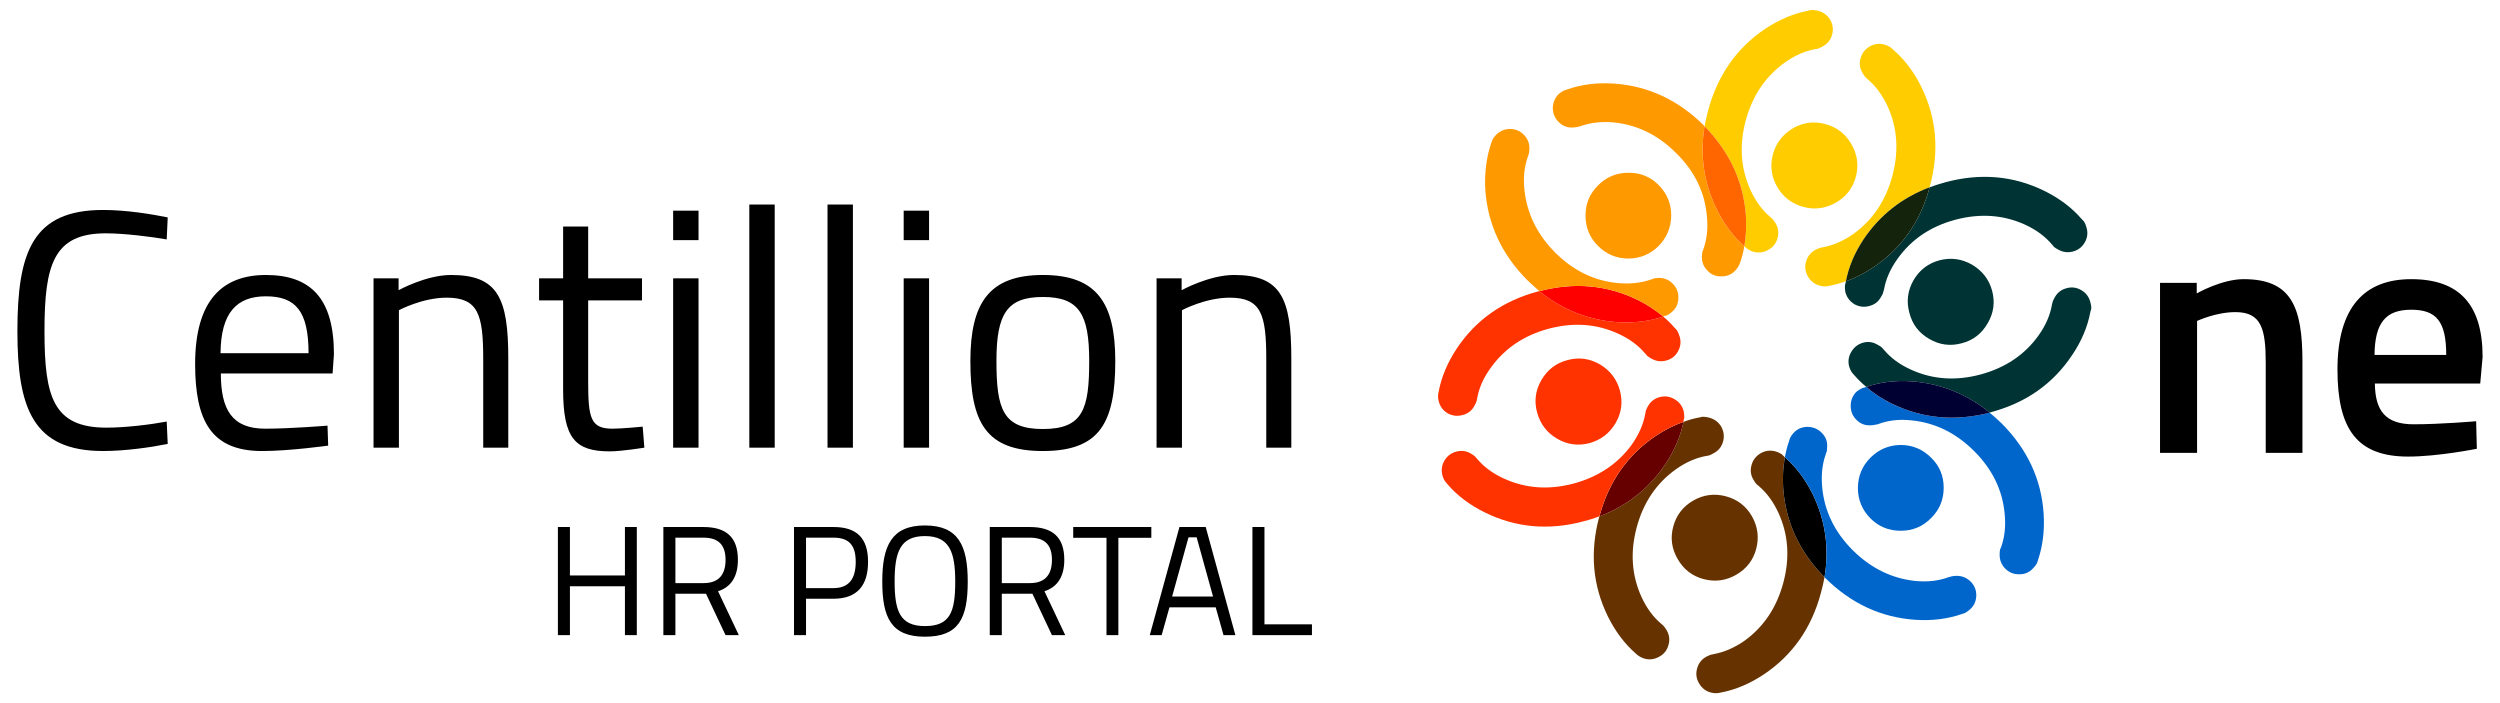
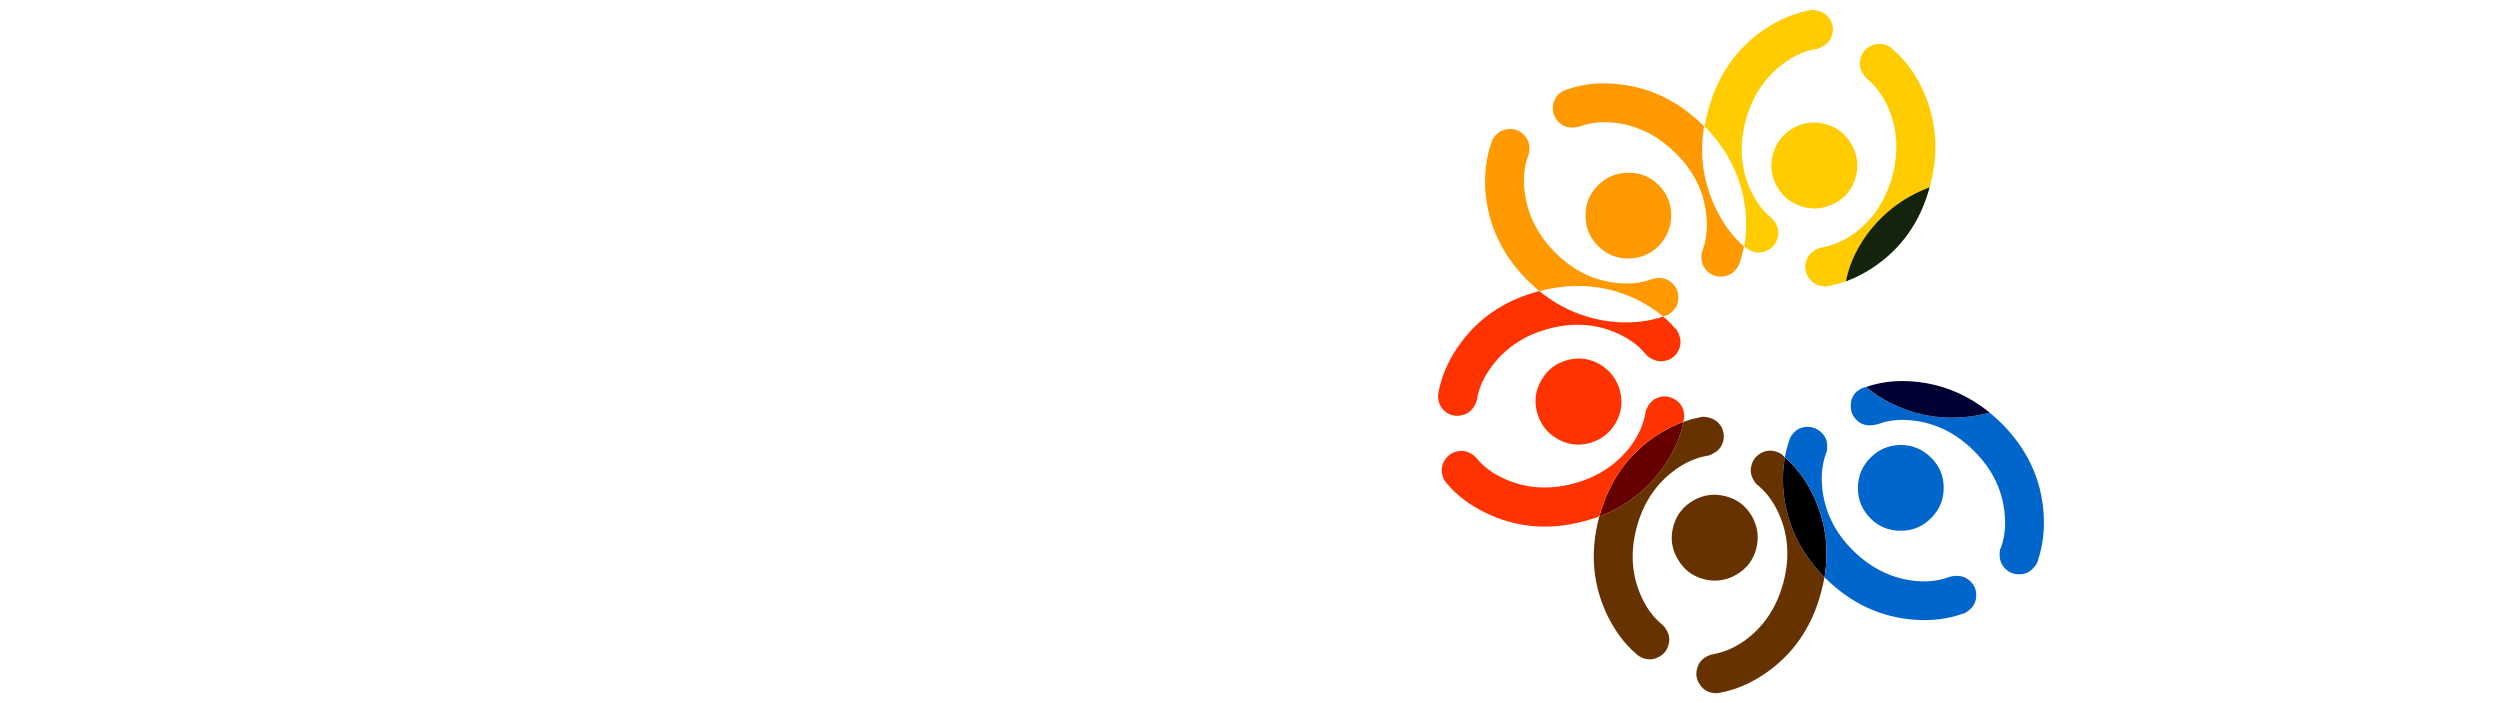
<svg xmlns="http://www.w3.org/2000/svg" version="1.1" id="Layer_2_copy_2" x="0px" y="0px" width="480px" height="135px" viewBox="0 0 480 135" enable-background="new 0 0 480 135" xml:space="preserve">
-   <path d="M414.725,86.945v-32.63h7.049v2.023c0,0,4.762-2.74,9.004-2.74c9.072,0,11.291,5.155,11.291,15.857v17.49h-7.049V69.652  c0-6.527-0.848-9.725-5.809-9.725c-3.783,0-7.373,1.697-7.373,1.697v25.321H414.725L414.725,86.945z M475.42,80.877l0.131,5.287  c0,0-7.441,1.5-13.184,1.5c-9.789,0-13.574-5.221-13.574-16.707c0-11.943,5.154-17.359,14.162-17.359  c9.139,0,13.705,4.764,13.705,14.943l-0.457,5.092h-20.229c0.064,5.223,2.021,7.832,7.439,7.832  C468.567,81.465,475.42,80.877,475.42,80.877z M469.676,68.15c0-6.527-1.957-8.681-6.723-8.681c-4.83,0-6.98,2.415-7.047,8.681  H469.676z M32.201,85.232c-3.186,0.648-8.125,1.363-12.415,1.363c-13.456,0-16.446-8.189-16.446-23.01  c0-15.21,2.926-23.271,16.446-23.271c4.614,0,9.555,0.845,12.415,1.43l-0.194,4.225c-2.926-0.52-8.19-1.17-11.701-1.17  c-10.01,0-11.766,5.98-11.766,18.786c0,12.545,1.626,18.524,11.896,18.524c3.642,0,8.451-0.584,11.571-1.17L32.201,85.232z   M62.881,81.723l0.13,3.834c0,0-7.41,1.041-12.675,1.041c-9.687,0-12.871-5.656-12.871-16.707c0-12.349,5.331-17.094,13.586-17.094  c8.646,0,13.064,4.55,13.064,15.209l-0.26,3.705H42.404c0,6.955,2.146,10.596,8.517,10.596  C55.796,82.307,62.881,81.723,62.881,81.723z M59.241,67.811c0-8.06-2.472-10.92-8.19-10.92c-5.525,0-8.646,3.055-8.71,10.92H59.241  z M71.719,85.947V53.446h4.81v2.275c0,0,5.267-2.925,10.076-2.925c8.971,0,10.985,4.42,10.985,15.991v17.16h-4.812V68.918  c0-8.581-0.975-11.765-7.021-11.765c-4.68,0-9.165,2.404-9.165,2.404v26.392h-4.874V85.947z M112.929,57.671v15.536  c0,7.084,0.454,9.1,4.68,9.1c1.82,0,5.785-0.391,5.785-0.391l0.325,4.031c0,0-4.355,0.715-6.63,0.715  c-6.695,0-8.971-2.535-8.971-11.896V57.671h-4.615v-4.226h4.615V43.5h4.811v9.945h10.335v4.226H112.929z M129.244,40.446h4.875V46.1  h-4.875V40.446z M129.244,53.446h4.875v32.501h-4.875V53.446z M143.869,39.276h4.875v46.671h-4.875V39.276z M158.883,39.276h4.875  v46.671h-4.875V39.276z M173.507,40.446h4.875V46.1h-4.875V40.446z M173.507,53.446h4.875v32.501h-4.875V53.446z M214.133,69.307  c0,11.83-2.926,17.291-13.911,17.291c-10.92,0-13.91-5.461-13.91-17.291c0-11.18,3.641-16.51,13.91-16.51  C210.557,52.795,214.133,58.125,214.133,69.307z M209.127,69.307c0-9.035-1.95-12.285-8.905-12.285c-6.89,0-8.905,3.25-8.905,12.285  c0,9.23,1.235,13.064,8.905,13.064C207.957,82.371,209.127,78.537,209.127,69.307z M222.061,85.947V53.446h4.812v2.275  c0,0,5.266-2.925,10.075-2.925c8.97,0,10.984,4.42,10.984,15.991v17.16h-4.809V68.918c0-8.581-0.977-11.765-7.022-11.765  c-4.68,0-9.166,2.404-9.166,2.404v26.392h-4.874V85.947z M119.986,112.558h-10.56v9.391h-2.31v-20.761h2.31v9.302h10.56v-9.302h2.28  v20.761h-2.28V112.558z M129.677,113.998v7.95h-2.311v-20.761h7.68c4.351,0,6.63,1.92,6.63,6.299c0,3.062-1.2,5.192-3.81,6.032  l3.989,8.43h-2.551l-3.749-7.95H129.677L129.677,113.998z M135.047,103.229h-5.369v8.729h5.399c3.119,0,4.229-1.859,4.229-4.472  C139.306,104.639,137.957,103.229,135.047,103.229z M154.757,114.958v6.99h-2.311v-20.761h7.591c4.528,0,6.63,2.189,6.63,6.689  c0,4.53-2.102,7.08-6.63,7.08L154.757,114.958L154.757,114.958z M160.007,112.918c3.03,0,4.29-1.829,4.29-5.041  c0-3.18-1.26-4.648-4.29-4.648h-5.25v9.689H160.007z M169.396,111.658c0-6.842,1.771-10.771,8.189-10.771  c6.42,0,8.22,3.871,8.22,10.771c0,7.14-1.77,10.589-8.22,10.589C171.136,122.247,169.396,118.618,169.396,111.658z M183.405,111.658  c0-5.611-1.079-8.73-5.819-8.73c-4.771,0-5.819,3.09-5.819,8.73c0,5.67,1.021,8.55,5.819,8.55  C182.416,120.208,183.405,117.508,183.405,111.658z M192.346,113.998v7.95h-2.311v-20.761h7.68c4.351,0,6.63,1.92,6.63,6.299  c0,3.062-1.2,5.192-3.81,6.032l3.989,8.43h-2.551l-3.749-7.95H192.346L192.346,113.998z M197.716,103.229h-5.369v8.729h5.399  c3.119,0,4.229-1.859,4.229-4.472C201.975,104.639,200.626,103.229,197.716,103.229z M206.056,101.188h14.999v2.07h-6.329v18.69  h-2.28v-18.69h-6.39V101.188z M226.456,101.188h5.04l5.699,20.761h-2.279l-1.5-5.34h-8.88l-1.5,5.34h-2.279L226.456,101.188z   M225.046,114.538h7.859l-3.148-11.37h-1.562L225.046,114.538z M240.466,121.948v-20.761h2.31v18.69h9.119v2.068h-11.429V121.948z" />
  <g transform="matrix( 1, 0, 0, 1, 0,0) ">
    <g>
      <g id="Layer0_0_FILL_2_">
        <path fill="#663300" d="M331.35,95.285c-2.178-0.578-4.252-0.309-6.23,0.811c-1.996,1.156-3.285,2.835-3.863,5.03     c-0.58,2.177-0.289,4.253,0.869,6.23c1.137,1.977,2.793,3.254,4.973,3.833c2.193,0.578,4.281,0.299,6.258-0.84     c1.977-1.138,3.256-2.794,3.834-4.971c0.578-2.196,0.299-4.293-0.838-6.289C335.213,97.132,333.547,95.864,331.35,95.285      M349.617,113.825c0.281-1.02,0.51-2.018,0.689-2.996c-4.852-4.931-7.498-10.672-7.938-17.221c-0.119-2.057-0.01-3.992,0.33-5.81     c-0.041-0.06-0.08-0.101-0.121-0.12c-0.18-0.181-0.35-0.339-0.51-0.479c-0.359-0.239-0.758-0.419-1.197-0.538     c-0.979-0.261-1.918-0.14-2.814,0.359c-0.918,0.538-1.506,1.308-1.768,2.305c-0.279,0.999-0.148,1.938,0.391,2.816     c0.199,0.339,0.408,0.639,0.629,0.896h0.061c0.018,0.021,0.039,0.042,0.059,0.061l0.029,0.03c0.08,0.06,0.15,0.12,0.211,0.18     c1.557,1.318,2.824,3.045,3.803,5.182c1.896,4.151,2.205,8.615,0.928,13.387c-1.277,4.771-3.773,8.496-7.486,11.171     c-1.936,1.336-3.904,2.185-5.9,2.544c-0.08,0.021-0.17,0.042-0.27,0.06l-0.031,0.03l-0.059-0.03     c-0.021,0.021-0.039,0.03-0.059,0.03h-0.031c-0.318,0.101-0.648,0.24-0.988,0.421c-0.896,0.518-1.477,1.276-1.736,2.274     c-0.279,0.999-0.15,1.946,0.389,2.847c0.52,0.896,1.268,1.477,2.246,1.737c0.439,0.119,0.879,0.159,1.318,0.119     c0.201-0.021,0.42-0.059,0.658-0.119c2.795-0.54,5.529-1.697,8.205-3.474C344.168,125.793,347.821,120.573,349.617,113.825      M330.84,84.744c0.26-0.997,0.129-1.956-0.389-2.874c-0.539-0.858-1.299-1.418-2.275-1.677c-0.439-0.121-0.879-0.181-1.318-0.181     c-0.199,0.042-0.41,0.09-0.629,0.15c-0.998,0.179-1.998,0.46-2.996,0.838c-0.559,2.736-1.707,5.421-3.445,8.057     c-3.133,4.691-7.367,8.057-12.697,10.093c-0.02,0.061-0.041,0.111-0.061,0.15c-1.797,6.748-1.238,13.098,1.678,19.047     c1.438,2.895,3.223,5.271,5.361,7.129c0.178,0.179,0.35,0.319,0.51,0.419c0.359,0.259,0.758,0.449,1.197,0.569     c0.979,0.259,1.916,0.129,2.814-0.389c0.918-0.499,1.506-1.258,1.766-2.276c0.281-0.997,0.15-1.947-0.389-2.845     c-0.18-0.3-0.389-0.59-0.629-0.87h-0.029c-0.021,0-0.041-0.021-0.061-0.059h-0.031v-0.03c-0.098-0.06-0.168-0.121-0.211-0.181     c-1.557-1.298-2.834-3.025-3.832-5.181c-1.896-4.152-2.205-8.615-0.928-13.387c1.277-4.752,3.783-8.466,7.518-11.142     c1.918-1.358,3.885-2.216,5.9-2.576c0.059-0.02,0.148-0.03,0.27-0.03l0.029-0.03c0.021,0,0.043,0,0.061,0h0.059     c0.34-0.12,0.668-0.28,0.988-0.479C329.971,86.511,330.561,85.763,330.84,84.744z" />
        <path d="M350.307,110.829c0.939-5.651,0.158-11.011-2.336-16.084c-1.439-2.835-3.195-5.151-5.271-6.948     c-0.34,1.817-0.449,3.755-0.33,5.811C342.809,100.157,345.455,105.898,350.307,110.829z" />
        <path fill="#0066CC" d="M350.637,86.81l0.09-0.03c0.059-0.339,0.088-0.71,0.088-1.107c0.043-0.999-0.318-1.867-1.076-2.607     c-0.719-0.719-1.617-1.088-2.695-1.107c-1.018,0-1.887,0.359-2.607,1.077c-0.318,0.339-0.566,0.689-0.748,1.049     c-0.08,0.239-0.148,0.47-0.211,0.688c-0.338,0.959-0.598,1.968-0.777,3.025c2.078,1.797,3.832,4.113,5.271,6.948     c2.494,5.073,3.275,10.433,2.336,16.084c0.041,0.04,0.068,0.069,0.09,0.09c4.971,4.952,10.771,7.646,17.4,8.086     c3.213,0.2,6.17-0.169,8.863-1.107c0.221-0.061,0.43-0.13,0.631-0.211c0.338-0.181,0.688-0.439,1.049-0.778     c0.719-0.68,1.088-1.549,1.107-2.606c0-1.039-0.359-1.918-1.078-2.636c-0.76-0.738-1.648-1.108-2.666-1.108     c-0.381,0-0.748,0.04-1.107,0.12c-0.021,0.021-0.041,0.03-0.059,0.03l-0.09,0.03c-0.102,0.021-0.191,0.042-0.271,0.06     c-1.916,0.721-4.043,0.97-6.379,0.749c-4.531-0.46-8.555-2.426-12.068-5.9c-3.475-3.474-5.432-7.497-5.871-12.069     c-0.219-2.356,0.012-4.483,0.689-6.379c0.02-0.101,0.049-0.19,0.09-0.269V86.81 M370.793,87.889     c-1.639-1.637-3.604-2.456-5.9-2.456c-2.256,0.042-4.172,0.85-5.75,2.427c-1.598,1.597-2.406,3.535-2.428,5.81     c0,2.276,0.801,4.225,2.396,5.842c1.578,1.596,3.525,2.396,5.842,2.396c2.273,0,4.213-0.811,5.809-2.428     c1.619-1.596,2.428-3.544,2.428-5.841C373.188,91.382,372.391,89.466,370.793,87.889 M356.387,75.25     c-0.699,0.759-1.049,1.638-1.049,2.636c-0.02,1.077,0.35,1.986,1.107,2.726c0.721,0.738,1.598,1.088,2.635,1.048     c0.361,0,0.701-0.04,1.02-0.12l0.09-0.03c0.041,0,0.068,0,0.09,0h0.029c0.102-0.041,0.18-0.061,0.24-0.061     c1.936-0.738,4.063-0.987,6.379-0.748c4.57,0.439,8.605,2.407,12.1,5.901c3.492,3.474,5.449,7.486,5.869,12.039     c0.238,2.337,0.01,4.483-0.689,6.439c-0.02,0.06-0.059,0.139-0.119,0.238v0.031c0,0.021-0.01,0.05-0.031,0.09l-0.029-0.03     c-0.08,0.398-0.111,0.769-0.092,1.107c-0.02,1.019,0.34,1.908,1.078,2.666c0.738,0.739,1.627,1.099,2.666,1.078     c1.037,0.021,1.908-0.339,2.605-1.078c0.34-0.319,0.619-0.679,0.838-1.077c0.059-0.159,0.119-0.359,0.18-0.6     c0.918-2.694,1.277-5.659,1.076-8.895c-0.439-6.59-3.123-12.358-8.057-17.311c-0.758-0.738-1.525-1.427-2.305-2.066     c-6.668,1.717-12.957,1.129-18.869-1.767c-1.816-0.897-3.424-1.956-4.822-3.176c-0.08,0-0.139,0.021-0.178,0.06     c-0.262,0.061-0.473,0.121-0.631,0.181C357.125,74.73,356.746,74.971,356.387,75.25z" />
-         <path fill="#003333" d="M367.379,53.835c-1.119,1.977-1.377,4.053-0.779,6.229c0.559,2.196,1.828,3.864,3.803,5.001     c1.957,1.157,4.045,1.438,6.26,0.839c2.178-0.56,3.844-1.857,5.002-3.894c1.137-1.957,1.408-4.033,0.809-6.229     c-0.598-2.158-1.887-3.814-3.863-4.973c-1.957-1.119-4.035-1.398-6.229-0.837C370.184,50.573,368.516,51.858,367.379,53.835      M401.342,59.916c0.059-0.219,0.119-0.439,0.178-0.659c0.021-0.398-0.039-0.817-0.178-1.256     c-0.262-0.999-0.828-1.757-1.709-2.276c-0.896-0.54-1.846-0.669-2.846-0.39c-1.018,0.26-1.775,0.849-2.275,1.768     c-0.18,0.299-0.33,0.619-0.449,0.959l0.029,0.03c-0.02,0.021-0.029,0.04-0.029,0.059l-0.031,0.09     c-0.02,0.101-0.039,0.19-0.059,0.27c-0.34,1.998-1.199,3.964-2.576,5.901c-2.635,3.693-6.34,6.188-11.111,7.485     c-4.771,1.278-9.234,0.97-13.387-0.927c-2.156-0.98-3.885-2.248-5.182-3.803c-0.078-0.061-0.148-0.129-0.209-0.21l-0.031-0.031     l0.031-0.03h-0.059l-0.031-0.091c-0.26-0.238-0.559-0.438-0.898-0.598c-0.857-0.54-1.787-0.679-2.783-0.42     c-1,0.28-1.768,0.879-2.307,1.798c-0.52,0.897-0.648,1.827-0.389,2.784c0.139,0.461,0.318,0.848,0.539,1.167     c0.16,0.201,0.318,0.381,0.479,0.54c0.678,0.779,1.438,1.518,2.275,2.217c2.635-0.919,5.502-1.278,8.594-1.078     c5.631,0.399,10.664,2.406,15.096,6.021c0.059-0.021,0.127-0.05,0.209-0.09c6.75-1.798,11.961-5.46,15.633-10.991     C399.664,65.476,400.823,62.73,401.342,59.916 M400.112,42.516c-0.139-0.16-0.291-0.32-0.449-0.478     c-1.857-2.158-4.242-3.954-7.156-5.391c-5.932-2.916-12.27-3.464-19.018-1.648c-1.02,0.28-2.016,0.599-2.996,0.959     c-1.797,6.647-5.43,11.79-10.9,15.423c-1.719,1.138-3.445,2.016-5.18,2.635c0,0.04-0.01,0.09-0.031,0.149     c-0.061,0.24-0.109,0.451-0.15,0.63c-0.039,0.439-0.01,0.889,0.09,1.347c0.281,0.979,0.859,1.737,1.738,2.276     c0.918,0.499,1.877,0.609,2.875,0.328c0.996-0.259,1.736-0.837,2.217-1.736c0.217-0.299,0.369-0.62,0.449-0.96V55.99     c0.02-0.04,0.029-0.069,0.029-0.09l0.031-0.03c0-0.101,0.02-0.179,0.059-0.238c0.359-2.038,1.219-4.004,2.576-5.901     c2.656-3.753,6.369-6.27,11.143-7.547c4.771-1.258,9.234-0.938,13.387,0.959c2.137,0.978,3.863,2.257,5.18,3.833     c0.041,0.041,0.102,0.101,0.182,0.179l0.029,0.061c0.02,0,0.041,0.019,0.059,0.059l-0.029,0.03     c0.279,0.24,0.578,0.439,0.898,0.599c0.896,0.52,1.844,0.648,2.846,0.389c0.998-0.259,1.754-0.839,2.275-1.737     c0.518-0.879,0.639-1.817,0.357-2.816C400.522,43.304,400.352,42.895,400.112,42.516z" />
        <path fill="#660000" d="M317.992,83.635c-5.471,3.652-9.104,8.826-10.9,15.513c5.33-2.035,9.563-5.401,12.697-10.092     c1.738-2.636,2.885-5.321,3.445-8.058C321.457,81.619,319.709,82.498,317.992,83.635z" />
        <path fill="#FF3300" d="M315.955,79.174c-0.021,0.1-0.041,0.19-0.059,0.271c-0.361,1.996-1.221,3.962-2.578,5.899     c-2.674,3.693-6.389,6.19-11.141,7.486c-4.752,1.277-9.213,0.969-13.387-0.929c-2.156-0.978-3.885-2.245-5.18-3.803     c-0.061-0.059-0.123-0.129-0.182-0.21l-0.059-0.03l-0.031-0.09c-0.02,0.021-0.029,0.021-0.029,0v-0.03     c-0.24-0.24-0.529-0.451-0.869-0.63c-0.879-0.54-1.828-0.668-2.846-0.389c-0.998,0.259-1.766,0.858-2.307,1.797     c-0.479,0.879-0.588,1.808-0.329,2.786c0.121,0.458,0.299,0.847,0.54,1.167c0.139,0.179,0.289,0.359,0.449,0.538     c1.855,2.158,4.225,3.944,7.098,5.361c5.971,2.954,12.33,3.524,19.078,1.707c1.02-0.259,2.008-0.567,2.965-0.929     c1.797-6.689,5.43-11.86,10.902-15.513c1.717-1.138,3.461-2.016,5.24-2.636c0-0.059,0-0.109,0-0.148     c0.059-0.219,0.109-0.439,0.15-0.658c0.02-0.399-0.021-0.818-0.121-1.258c-0.26-0.998-0.84-1.757-1.738-2.276     c-0.896-0.539-1.846-0.678-2.844-0.419c-1.02,0.279-1.777,0.869-2.277,1.767c-0.18,0.319-0.328,0.648-0.449,0.987v0.06     l0.031,0.03L315.955,79.174 M307.211,69.979c-1.979-1.157-4.064-1.437-6.262-0.839c-2.193,0.578-3.863,1.857-5,3.834     c-1.156,1.997-1.428,4.083-0.811,6.26c0.6,2.196,1.879,3.863,3.836,5c1.955,1.139,4.031,1.417,6.229,0.839     c2.195-0.619,3.863-1.907,5.002-3.863c1.137-1.957,1.406-4.044,0.809-6.261C310.414,72.793,309.147,71.138,307.211,69.979      M321.555,62.97c-0.658-0.778-1.398-1.507-2.215-2.187c-2.676,0.898-5.58,1.258-8.715,1.079c-5.631-0.4-10.652-2.386-15.064-5.96     c-0.061,0-0.121,0.01-0.182,0.032c-6.768,1.795-11.988,5.449-15.664,10.961c-1.775,2.676-2.934,5.411-3.473,8.207     c-0.059,0.238-0.1,0.449-0.121,0.629c-0.04,0.439,0,0.889,0.121,1.348c0.259,0.979,0.828,1.737,1.707,2.274     c0.918,0.501,1.877,0.609,2.875,0.33c1.018-0.26,1.768-0.838,2.246-1.737c0.18-0.318,0.33-0.64,0.449-0.959v-0.03     c-0.02-0.04-0.01-0.069,0.031-0.09l-0.031-0.06h0.031c0.02-0.12,0.041-0.211,0.061-0.27c0.338-2.016,1.197-3.973,2.574-5.869     c2.678-3.755,6.389-6.271,11.143-7.549c4.771-1.277,9.234-0.958,13.387,0.959c2.156,0.979,3.883,2.257,5.182,3.834     c0.059,0.019,0.119,0.079,0.178,0.179h0.031l0.029,0.06l0.031,0.09c0.279,0.239,0.58,0.439,0.898,0.599     c0.879,0.52,1.816,0.649,2.814,0.389c1.018-0.259,1.777-0.838,2.275-1.737c0.52-0.897,0.641-1.835,0.359-2.814     c-0.119-0.439-0.289-0.849-0.51-1.229C321.885,63.291,321.737,63.131,321.555,62.97z" />
-         <path fill="#FF0000" d="M319.34,60.783c-1.438-1.218-3.074-2.284-4.912-3.203c-5.891-2.874-12.18-3.435-18.867-1.677     c4.41,3.574,9.434,5.561,15.064,5.96C313.76,62.042,316.664,61.682,319.34,60.783z" />
-         <path fill="#FF9900" d="M317.422,53.477l-0.059,0.059v0.032l-0.09,0.03c-0.1,0.02-0.189,0.04-0.27,0.06     c-1.898,0.678-4.023,0.908-6.379,0.689c-4.533-0.42-8.547-2.377-12.039-5.87c-3.475-3.494-5.441-7.528-5.902-12.1     c-0.238-2.336-0.008-4.453,0.689-6.35c0.021-0.08,0.051-0.169,0.092-0.27v-0.089l0.059-0.06v-0.03     c0.08-0.319,0.119-0.679,0.119-1.077c0.021-1.018-0.338-1.897-1.076-2.636c-0.719-0.738-1.617-1.108-2.695-1.108     c-1.018,0.02-1.887,0.389-2.605,1.108c-0.338,0.339-0.588,0.689-0.748,1.048c-0.08,0.219-0.158,0.439-0.24,0.659     c-0.896,2.695-1.266,5.641-1.107,8.835c0.461,6.628,3.146,12.419,8.057,17.371c0.779,0.738,1.559,1.448,2.338,2.126     c6.689-1.755,12.977-1.197,18.867,1.677c1.836,0.919,3.473,1.987,4.912,3.205c0.041-0.042,0.08-0.07,0.121-0.091     c0.238-0.04,0.459-0.099,0.658-0.179c0.359-0.181,0.709-0.439,1.049-0.78c0.719-0.678,1.076-1.546,1.076-2.605     c0.021-1.039-0.348-1.936-1.107-2.695c-0.719-0.719-1.596-1.078-2.635-1.078C318.141,53.378,317.781,53.417,317.422,53.477      M306.852,35.567c-1.637,1.616-2.447,3.553-2.428,5.81c-0.02,2.275,0.779,4.223,2.396,5.84c1.598,1.597,3.533,2.406,5.811,2.426     c2.275-0.021,4.223-0.828,5.84-2.426c1.578-1.638,2.375-3.574,2.396-5.81c0.02-2.276-0.779-4.232-2.396-5.871     c-1.598-1.597-3.523-2.385-5.779-2.366C310.375,33.171,308.428,33.969,306.852,35.567 M300.981,17.148     c-0.238,0.061-0.459,0.13-0.658,0.211c-0.379,0.181-0.748,0.43-1.109,0.748c-0.697,0.739-1.057,1.618-1.076,2.636     c0.02,1.058,0.389,1.947,1.107,2.666c0.738,0.758,1.617,1.119,2.635,1.077c0.4-0.021,0.76-0.059,1.078-0.12h0.031     c0.021-0.021,0.051-0.032,0.09-0.032l0.029-0.027c0.119-0.021,0.219-0.042,0.299-0.061c1.916-0.699,4.043-0.948,6.379-0.749     c4.572,0.46,8.594,2.436,12.07,5.932c3.514,3.454,5.471,7.476,5.869,12.069c0.238,2.316,0.01,4.453-0.689,6.41     c-0.021,0.08-0.049,0.16-0.09,0.24l-0.059,0.059v0.03c-0.08,0.398-0.121,0.769-0.121,1.108c-0.02,1.018,0.35,1.907,1.109,2.666     c0.719,0.738,1.596,1.088,2.633,1.048c1.039,0.021,1.918-0.34,2.637-1.077c0.299-0.299,0.549-0.649,0.748-1.049     c0.08-0.18,0.16-0.38,0.24-0.599c0.338-0.979,0.598-1.998,0.777-3.055c-2.096-1.836-3.854-4.183-5.27-7.039     c-2.496-5.051-3.285-10.381-2.365-15.993c-0.021-0.04-0.051-0.078-0.09-0.12c-4.973-4.952-10.773-7.646-17.4-8.086     C306.592,15.841,303.656,16.21,300.981,17.148z" />
+         <path fill="#FF9900" d="M317.422,53.477l-0.059,0.059v0.032l-0.09,0.03c-0.1,0.02-0.189,0.04-0.27,0.06     c-1.898,0.678-4.023,0.908-6.379,0.689c-4.533-0.42-8.547-2.377-12.039-5.87c-3.475-3.494-5.441-7.528-5.902-12.1     c-0.238-2.336-0.008-4.453,0.689-6.35c0.021-0.08,0.051-0.169,0.092-0.27v-0.089l0.059-0.06v-0.03     c0.08-0.319,0.119-0.679,0.119-1.077c0.021-1.018-0.338-1.897-1.076-2.636c-0.719-0.738-1.617-1.108-2.695-1.108     c-1.018,0.02-1.887,0.389-2.605,1.108c-0.338,0.339-0.588,0.689-0.748,1.048c-0.08,0.219-0.158,0.439-0.24,0.659     c-0.896,2.695-1.266,5.641-1.107,8.835c0.461,6.628,3.146,12.419,8.057,17.371c0.779,0.738,1.559,1.448,2.338,2.126     c6.689-1.755,12.977-1.197,18.867,1.677c1.836,0.919,3.473,1.987,4.912,3.205c0.041-0.042,0.08-0.07,0.121-0.091     c0.238-0.04,0.459-0.099,0.658-0.179c0.359-0.181,0.709-0.439,1.049-0.78c0.719-0.678,1.076-1.546,1.076-2.605     c0.021-1.039-0.348-1.936-1.107-2.695c-0.719-0.719-1.596-1.078-2.635-1.078C318.141,53.378,317.781,53.417,317.422,53.477      M306.852,35.567c-1.637,1.616-2.447,3.553-2.428,5.81c-0.02,2.275,0.779,4.223,2.396,5.84c1.598,1.597,3.533,2.406,5.811,2.426     c2.275-0.021,4.223-0.828,5.84-2.426c1.578-1.638,2.375-3.574,2.396-5.81c0.02-2.276-0.779-4.232-2.396-5.871     c-1.598-1.597-3.523-2.385-5.779-2.366C310.375,33.171,308.428,33.969,306.852,35.567 M300.981,17.148     c-0.238,0.061-0.459,0.13-0.658,0.211c-0.379,0.181-0.748,0.43-1.109,0.748c-0.697,0.739-1.057,1.618-1.076,2.636     c0.02,1.058,0.389,1.947,1.107,2.666c0.738,0.758,1.617,1.119,2.635,1.077c0.4-0.021,0.76-0.059,1.078-0.12h0.031     l0.029-0.027c0.119-0.021,0.219-0.042,0.299-0.061c1.916-0.699,4.043-0.948,6.379-0.749     c4.572,0.46,8.594,2.436,12.07,5.932c3.514,3.454,5.471,7.476,5.869,12.069c0.238,2.316,0.01,4.453-0.689,6.41     c-0.021,0.08-0.049,0.16-0.09,0.24l-0.059,0.059v0.03c-0.08,0.398-0.121,0.769-0.121,1.108c-0.02,1.018,0.35,1.907,1.109,2.666     c0.719,0.738,1.596,1.088,2.633,1.048c1.039,0.021,1.918-0.34,2.637-1.077c0.299-0.299,0.549-0.649,0.748-1.049     c0.08-0.18,0.16-0.38,0.24-0.599c0.338-0.979,0.598-1.998,0.777-3.055c-2.096-1.836-3.854-4.183-5.27-7.039     c-2.496-5.051-3.285-10.381-2.365-15.993c-0.021-0.04-0.051-0.078-0.09-0.12c-4.973-4.952-10.773-7.646-17.4-8.086     C306.592,15.841,303.656,16.21,300.981,17.148z" />
        <path fill="#FFCC00" d="M344.229,24.635c-1.977,1.178-3.254,2.856-3.834,5.032c-0.578,2.196-0.299,4.272,0.838,6.229     c1.139,1.958,2.805,3.235,5.002,3.834c2.176,0.579,4.252,0.309,6.229-0.81c1.998-1.138,3.285-2.805,3.865-5     c0.576-2.178,0.289-4.263-0.869-6.26c-1.139-1.977-2.797-3.254-4.973-3.833C348.289,23.228,346.203,23.497,344.229,24.635      M351.385,3.76c-0.539-0.858-1.297-1.417-2.275-1.677c-0.439-0.12-0.879-0.179-1.318-0.179c-0.199,0.04-0.408,0.09-0.629,0.149     c-2.795,0.54-5.541,1.697-8.236,3.473c-5.49,3.694-9.145,8.916-10.963,15.664c-0.279,1.039-0.51,2.057-0.688,3.055     c4.832,4.931,7.475,10.663,7.936,17.192c0.121,2.057,0.02,4.002-0.299,5.84c0.041,0.041,0.07,0.07,0.09,0.089     c0.18,0.181,0.35,0.32,0.51,0.419c0.359,0.26,0.758,0.45,1.197,0.569c0.979,0.26,1.918,0.129,2.816-0.389     c0.916-0.499,1.506-1.258,1.766-2.276c0.279-0.998,0.15-1.947-0.389-2.845c-0.199-0.299-0.41-0.588-0.629-0.869h-0.061     c-0.02-0.04-0.039-0.06-0.059-0.06l-0.031-0.03c-0.08-0.059-0.139-0.12-0.18-0.18c-1.557-1.296-2.836-3.024-3.832-5.181     c-1.898-4.152-2.207-8.615-0.93-13.386c1.279-4.752,3.785-8.466,7.518-11.142c1.918-1.357,3.873-2.215,5.871-2.576     c0.078-0.02,0.168-0.031,0.268-0.031l0.059-0.029l0.063,0.029c0-0.019,0.008-0.029,0.029-0.029h0.031     c0.338-0.121,0.668-0.281,0.986-0.479c0.898-0.478,1.488-1.228,1.768-2.247C352.033,5.638,351.905,4.679,351.385,3.76      M358.992,8.912c-0.918,0.54-1.506,1.309-1.766,2.307c-0.279,0.998-0.148,1.936,0.389,2.814c0.199,0.34,0.408,0.64,0.629,0.898     h0.031c0.02,0,0.041,0.01,0.059,0.03l0.059,0.06c0.08,0.059,0.141,0.12,0.182,0.18c1.557,1.319,2.834,3.043,3.832,5.181     c1.896,4.152,2.205,8.615,0.93,13.386c-1.279,4.771-3.785,8.497-7.518,11.171c-1.918,1.336-3.875,2.185-5.871,2.546     c-0.078,0.019-0.17,0.04-0.27,0.059l-0.059,0.03c-0.02-0.021-0.041-0.021-0.059,0H349.5c-0.318,0.099-0.648,0.238-0.986,0.419     c-0.9,0.52-1.49,1.277-1.768,2.274c-0.26,0.999-0.129,1.947,0.389,2.847c0.539,0.897,1.297,1.479,2.275,1.737     c0.439,0.121,0.879,0.16,1.318,0.121c0.199-0.021,0.408-0.061,0.629-0.121c1.02-0.2,2.037-0.478,3.055-0.837     c0.52-2.736,1.648-5.422,3.385-8.058c3.152-4.672,7.387-8.006,12.697-10.002c0.02-0.08,0.039-0.16,0.059-0.24     c1.818-6.748,1.258-13.109-1.676-19.078c-1.416-2.856-3.203-5.212-5.359-7.068c-0.182-0.179-0.352-0.339-0.51-0.478     c-0.359-0.24-0.758-0.42-1.197-0.54C360.828,8.292,359.891,8.413,358.992,8.912z" />
-         <path fill="#FF6600" d="M329.643,40.238c1.416,2.856,3.174,5.201,5.27,7.039c0.318-1.837,0.42-3.784,0.299-5.84     c-0.461-6.529-3.104-12.258-7.936-17.192C326.36,29.856,327.145,35.188,329.643,40.238z" />
        <path fill="#000033" d="M366.928,73.212c-3.094-0.199-5.959,0.16-8.594,1.078c1.398,1.219,3.004,2.275,4.822,3.176     c5.91,2.895,12.199,3.482,18.869,1.766C377.592,75.618,372.559,73.613,366.928,73.212z" />
        <path fill="#14230B" d="M370.492,35.958c-5.311,1.996-9.543,5.331-12.697,10.002c-1.738,2.636-2.863,5.321-3.383,8.057     c1.736-0.62,3.461-1.498,5.18-2.636C365.063,47.747,368.696,42.605,370.492,35.958z" />
      </g>
    </g>
  </g>
</svg>